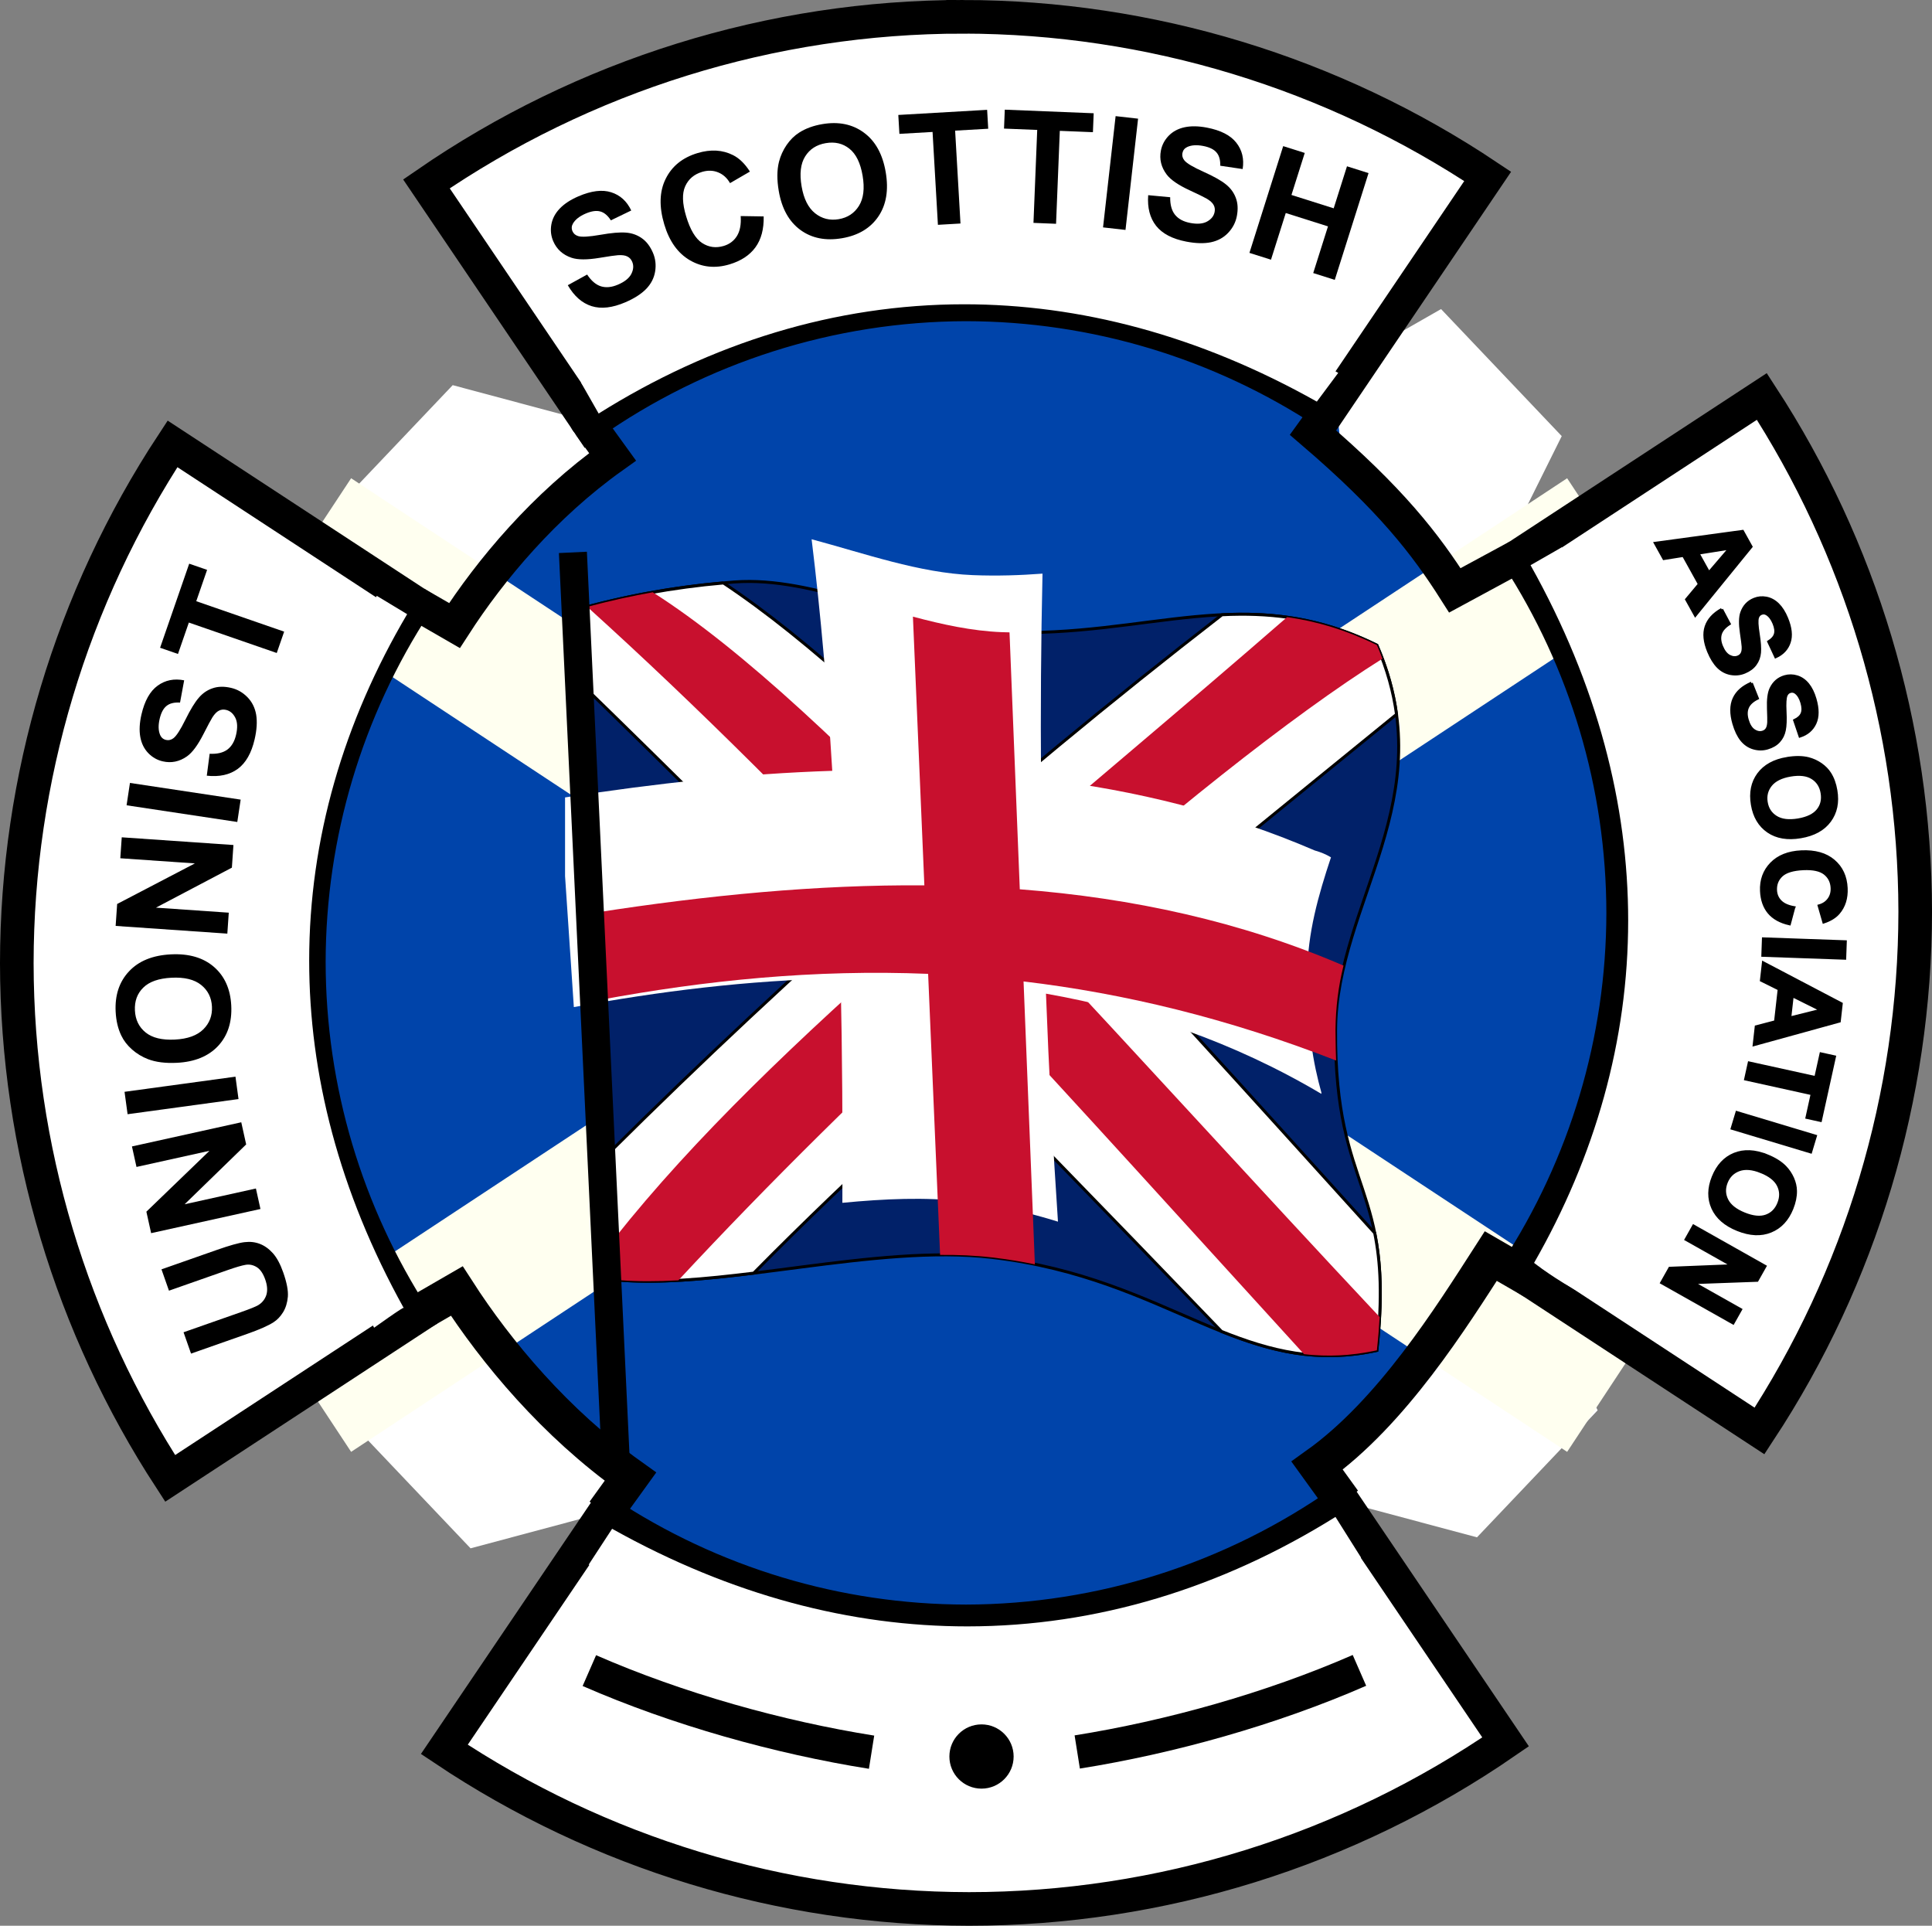
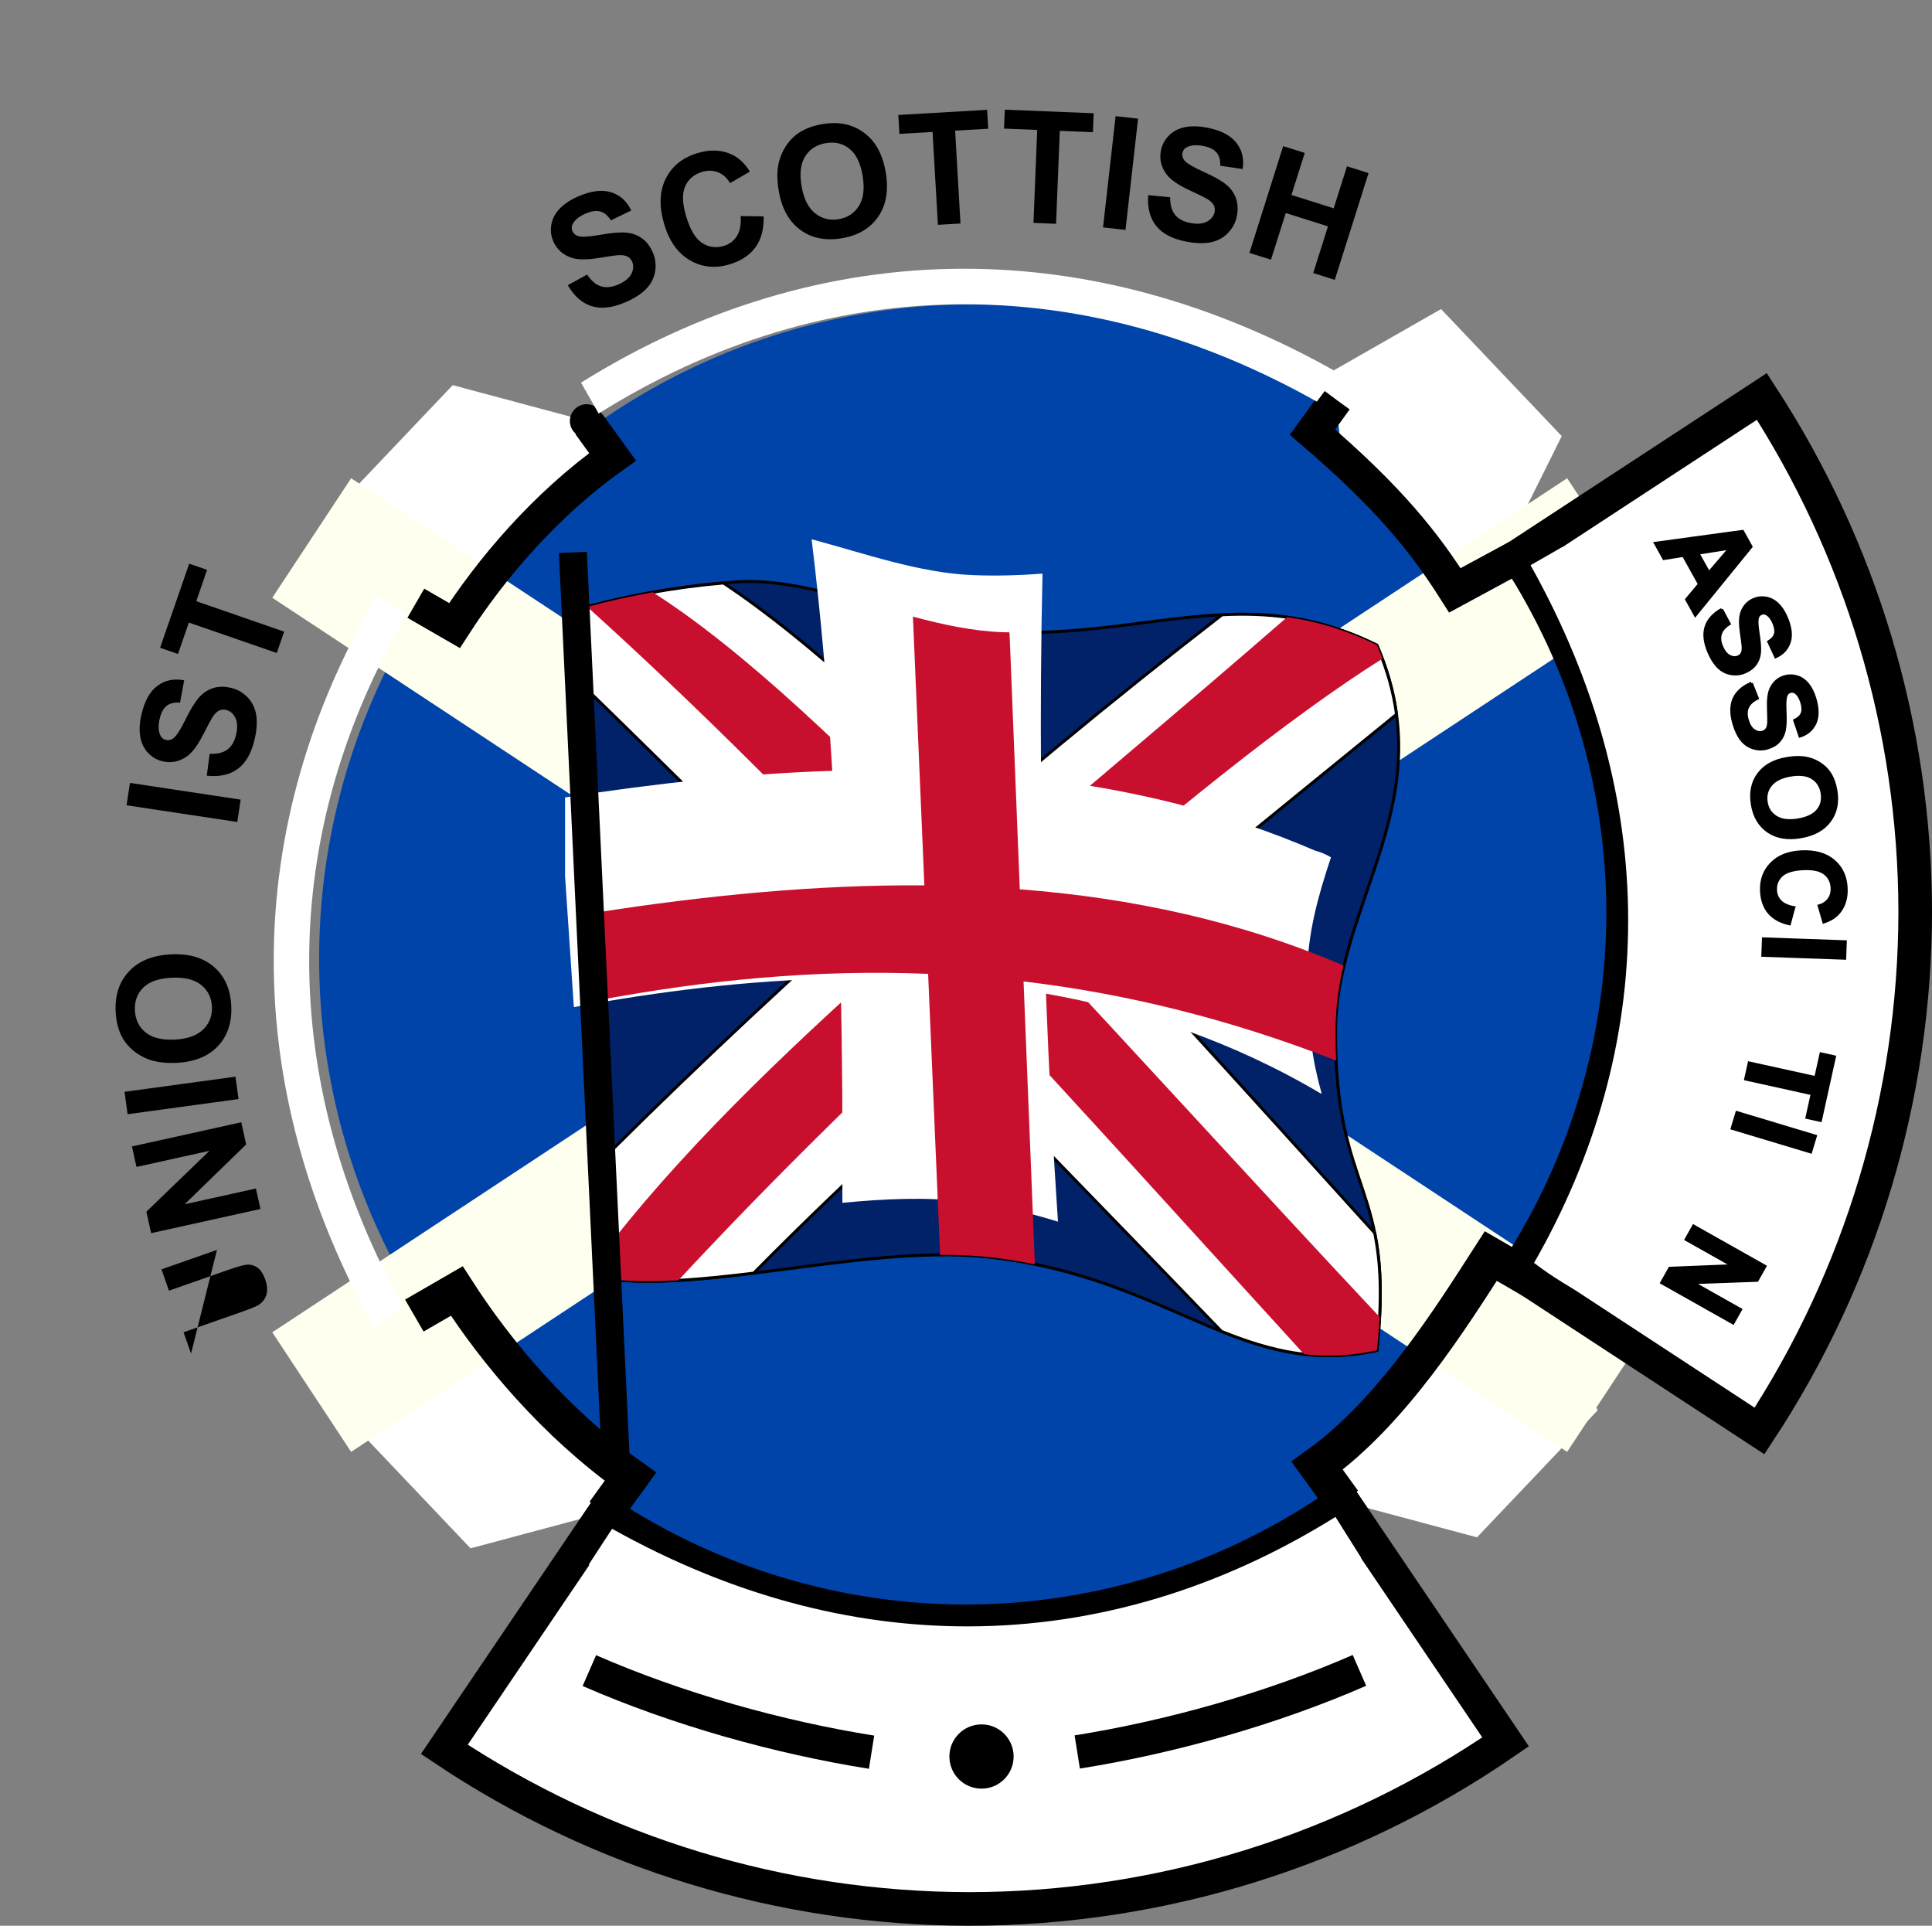
<svg xmlns="http://www.w3.org/2000/svg" xmlns:ns1="http://www.inkscape.org/namespaces/inkscape" xmlns:ns2="http://sodipodi.sourceforge.net/DTD/sodipodi-0.dtd" width="172.453mm" height="171.878mm" viewBox="0 0 172.453 171.878" version="1.1" id="svg8" ns1:version="0.92.4 (5da689c313, 2019-01-14)" ns2:docname="Scottish Union party emblem fin.svg">
  <rect x="0" y="0" width="172.453" height="171.878" fill="#808080" stroke="none" />
  <defs id="defs2">
-     <ellipse style="opacity:1;fill:#0044aa;fill-opacity:1;stroke:#0008ff;stroke-width:4.039;stroke-miterlimit:4;stroke-dasharray:none;stroke-opacity:1" id="path2215-5" cx="-1904.956" cy="-3165.769" rx="79.972" ry="74.026" />
    <ellipse style="opacity:1;fill:#0044aa;fill-opacity:1;stroke:#0008ff;stroke-width:4.039;stroke-miterlimit:4;stroke-dasharray:none;stroke-opacity:1" id="path2215-7" cx="-1904.956" cy="-3165.769" rx="79.972" ry="74.026" />
    <ellipse style="opacity:1;fill:#0044aa;fill-opacity:1;stroke:#0008ff;stroke-width:4.039;stroke-miterlimit:4;stroke-dasharray:none;stroke-opacity:1" id="path2215-6" cx="-1904.956" cy="-3165.769" rx="79.972" ry="74.026" />
  </defs>
  <ns2:namedview id="base" pagecolor="#ffffff" bordercolor="#666666" borderopacity="1.0" ns1:pageopacity="0.0" ns1:pageshadow="2" ns1:zoom="0.7" ns1:cx="323.16546" ns1:cy="285.18275" ns1:document-units="mm" ns1:current-layer="layer1" showgrid="false" ns1:window-width="1680" ns1:window-height="987" ns1:window-x="-8" ns1:window-y="-8" ns1:window-maximized="1" fit-margin-top="0" fit-margin-left="0" fit-margin-right="0" fit-margin-bottom="0" />
  <g ns1:label="Layer 1" ns1:groupmode="layer" id="layer1" transform="translate(3002.691,3967.844)">
    <path ns1:connector-curvature="0" style="opacity:1;fill:#0044aa;fill-opacity:1;stroke:none;stroke-width:2.759;stroke-miterlimit:4;stroke-dasharray:none;stroke-opacity:1" d="m -2857.409,-3882.281 a 58.398,58.398 0 0 1 -58.398,58.398 58.398,58.398 0 0 1 -58.398,-58.398 58.398,58.398 0 0 1 58.398,-58.398 58.398,58.398 0 0 1 58.398,58.398 z" id="path2064-1-3-7" />
    <path style="fill:#ffffff;stroke:none;stroke-width:0.265px;stroke-linecap:butt;stroke-linejoin:miter;stroke-opacity:1" d="m -2869.623,-3855.737 3.79,2.191 5.751,11.575 -10.772,11.339 -11.959,-3.2 -2.311,-3.2 4.915,-4.277 4.914,-5.103 z" id="path2631-2-6-9" ns1:connector-curvature="0" ns2:nodetypes="ccccccccc" />
    <path style="fill:#ffffff;stroke:none;stroke-width:0.265px;stroke-linecap:butt;stroke-linejoin:miter;stroke-opacity:1" d="m -2961.919,-3852.617 -3.79,2.191 -5.751,9.436 10.772,11.339 11.959,-3.2 2.311,-3.2 -4.915,-4.277 -4.914,-5.103 z" id="path2631-5-8" ns1:connector-curvature="0" />
    <path style="fill:#ffffff;stroke:none;stroke-width:0.265px;stroke-linecap:butt;stroke-linejoin:miter;stroke-opacity:1" d="m -2872.829,-3915.153 3.79,-2.191 5.751,-11.575 -10.772,-11.339 -11.392,6.508 2.018,1.568 0.585,5.91 4.347,3.685 z" id="path2631-2-1-8-4" ns1:connector-curvature="0" ns2:nodetypes="ccccccccc" />
    <path style="fill:#ffffff;stroke:none;stroke-width:0.265px;stroke-linecap:butt;stroke-linejoin:miter;stroke-opacity:1" d="m -2962.123,-3912.012 -3.79,-2.191 -7.141,-7.926 10.772,-11.339 11.959,3.2 2.311,3.2 -4.915,4.277 -4.914,5.103 z" id="path2631-3-7-7" ns1:connector-curvature="0" ns2:nodetypes="ccccccccc" />
    <g id="g2062-5-9-4" transform="translate(-1464.656,-417.888)">
      <path style="stroke:#fffff0;stroke-width:12.78;stroke-linecap:square;stroke-opacity:1" ns1:connector-curvature="0" d="m -1504.877,-3498.419 104.911,69.193 m -104.911,0 104.911,-69.193" id="path1088-6-9-4-5-4-7-3-4-8-9" />
      <path id="path1373-5-3-1-3-0-1-6" d="m -1471.091,-3498.061 c -0.477,0 -0.951,0.013 -1.422,0.049 -4.693,0.359 -9.476,1.157 -14.384,2.569 l 4.009,59.734 c 9.579,0.807 23.003,-3.231 33.39,-2.019 15.951,1.86 22.242,10.911 34.363,8.301 1.635,-14.954 -3.78,-13.797 -3.685,-28.582 0.073,-11.482 9.636,-20.656 3.685,-34.361 -11.698,-5.767 -20.37,-0.639 -33.497,-1.165 -7.557,-0.303 -15.307,-4.48 -22.459,-4.526 z m 55.956,72.662 z" style="fill:#012169;fill-opacity:1;stroke:#000000;stroke-width:0.265px;stroke-linecap:butt;stroke-linejoin:miter;stroke-opacity:1" ns1:connector-curvature="0" />
-       <path id="path826-0-7-1-6-5-9-6-9-6-2-3-4-9" d="m -1452.072,-3548.456 c -17.109,0 -33.812,5.204 -47.9,14.911 l 14.513,21.456 c 9.853,-6.939 21.603,-10.675 33.654,-10.701 11.473,0.015 22.689,3.394 32.262,9.718 l 14.301,-21.141 c -13.862,-9.266 -30.156,-14.222 -46.83,-14.244 z m -70.565,38.117 c -9.053,13.763 -13.884,29.872 -13.898,46.345 0.021,16.566 4.9,32.493 13.689,45.988 l 21.794,-14.271 c -6.056,-9.359 -9.411,-20.387 -9.415,-31.85 0.018,-11.363 3.336,-22.476 9.551,-31.989 z" style="opacity:1;fill:#ffffff;fill-opacity:1;stroke:#000000;stroke-width:3;stroke-miterlimit:4;stroke-dasharray:none;stroke-opacity:1" ns1:connector-curvature="0" />
      <path ns2:nodetypes="cccccccccccccc" id="path826-0-7-1-8-9-0-8-4-7-0-0-8-4-2-1-1" d="m -1451.544,-3379.577 c 17.108,0 33.812,-5.204 47.9,-14.911 l -14.513,-21.456 c -9.853,6.939 -21.603,10.675 -33.654,10.701 -11.473,-0.015 -22.689,-3.394 -32.262,-9.718 l -14.301,21.141 c 13.862,9.266 30.156,14.222 46.83,14.243 z m 70.565,-42.661 c 9.053,-13.762 13.884,-29.872 13.898,-46.345 -0.021,-16.566 -4.9,-32.493 -13.689,-45.988 l -21.794,14.271 c 6.056,9.359 9.411,20.387 9.415,31.85 -0.018,11.363 -3.336,22.476 -9.551,31.989 z" style="opacity:1;fill:#ffffff;fill-opacity:1;stroke:#000000;stroke-width:3;stroke-miterlimit:4;stroke-dasharray:none;stroke-opacity:1" ns1:connector-curvature="0" />
      <path ns2:nodetypes="cccc" ns1:connector-curvature="0" id="path1138-4-6-0-4-8-3-1-2-6" d="m -1500.917,-3496.116 3.45,1.992 c 3.226,-4.999 8.022,-10.72 14.111,-15.056 l -2.104,-2.909" style="fill:none;stroke:#000000;stroke-width:3;stroke-linecap:butt;stroke-linejoin:miter;stroke-miterlimit:4;stroke-dasharray:none;stroke-opacity:1" />
      <path ns2:nodetypes="cccc" ns1:connector-curvature="0" id="path1138-6-9-2-0-0-3-6-7-9-0" d="m -1402.564,-3500.3 -5.609,3.035 c -2.633,-4.146 -5.699,-8.117 -12.708,-14.121 l 2.104,-2.909" style="fill:none;stroke:#000000;stroke-width:3;stroke-linecap:butt;stroke-linejoin:miter;stroke-miterlimit:4;stroke-dasharray:none;stroke-opacity:1" />
      <path ns2:nodetypes="cccc" ns1:connector-curvature="0" id="path1138-7-5-7-4-7-5-2-4-6-3" d="m -1501.052,-3432.537 3.79,-2.191 c 3.543,5.501 8.812,11.795 15.501,16.567 l -2.311,3.2" style="fill:none;stroke:#000000;stroke-width:3.298;stroke-linecap:butt;stroke-linejoin:miter;stroke-miterlimit:4;stroke-dasharray:none;stroke-opacity:1" />
      <path ns2:nodetypes="cccc" ns1:connector-curvature="0" id="path1138-7-4-6-2-7-9-9-7-5-6-8" d="m -1401.177,-3435.658 -3.789,-2.191 c -3.543,5.501 -8.812,13.933 -15.501,18.705 l 2.311,3.2" style="fill:none;stroke:#000000;stroke-width:3.298;stroke-linecap:butt;stroke-linejoin:miter;stroke-miterlimit:4;stroke-dasharray:none;stroke-opacity:1" />
      <path ns2:nodetypes="ccccccc" ns1:connector-curvature="0" id="path1220-4-7-2-6-9-5-7-8-6" d="m -1473.466,-3497.927 c -4.388,0.391 -8.854,1.168 -13.431,2.485 l 0.416,6.208 c 16.948,16.456 36.332,36.123 57.477,58.111 4.372,1.746 8.562,2.838 13.868,1.696 0.525,-4.804 0.321,-7.942 -0.192,-10.483 -22.191,-24.501 -42.953,-47.95 -58.139,-58.018 z" style="fill:#ffffff;stroke:#000000;stroke-width:0.265px;stroke-linecap:butt;stroke-linejoin:miter;stroke-opacity:1" />
      <path ns2:nodetypes="cccccccc" ns1:connector-curvature="0" id="path1226-3-4-8-9-1-4-3-1-3" d="m -1427.414,-3495.133 c -0.514,0 -1.028,0.021 -1.542,0.046 -19.756,15.284 -38.549,31.972 -54.695,48.014 l 0.763,11.365 c 3.619,0.305 7.786,-0.083 12.131,-0.617 18.206,-18.441 36.673,-32.978 57.377,-49.873 -0.265,-1.962 -0.817,-4.01 -1.755,-6.171 -4.387,-2.162 -8.348,-2.793 -12.278,-2.764 z" style="fill:#ffffff;stroke:#000000;stroke-width:0.265px;stroke-linecap:butt;stroke-linejoin:miter;stroke-opacity:1" />
      <path ns2:nodetypes="cccccccccccccccccccccccccccccccccccccccccccccccccc" ns1:connector-curvature="0" id="path1222-9-8-8-9-6-7-4-7-4" d="m -1479.788,-3497.091 c -0.89,0.159 -1.784,0.339 -2.682,0.535 -0.093,0.021 -0.186,0.04 -0.28,0.06 -0.434,0.097 -0.869,0.199 -1.305,0.306 -0.06,0.016 -0.12,0.029 -0.18,0.044 -0.459,0.113 -0.918,0.23 -1.379,0.353 -7e-4,0 0,0 0,0 9.931,8.97 19.616,18.718 29.502,29.168 -10.602,9.319 -19.985,18.258 -27.028,27.146 l 0.253,3.77 c 0.27,0.024 0.543,0.04 0.819,0.055 0.073,0.01 0.147,0.01 0.22,0.011 0.143,0.01 0.288,0.011 0.432,0.016 0.351,0.011 0.706,0.021 1.066,0.021 0.041,0 0.081,0 0.122,0 0.441,0 0.887,-0.01 1.34,-0.018 0.463,-0.013 0.932,-0.034 1.407,-0.06 8.006,-8.62 17.102,-17.586 26.127,-25.874 9.525,10.207 19.308,21.055 29.717,32.466 0.2,0.024 0.401,0.041 0.603,0.058 0.092,0.01 0.184,0.016 0.277,0.021 0.98,0.069 1.988,0.067 3.035,-0.024 0.029,0 0.057,0 0.086,-0.01 0.24,-0.021 0.481,-0.049 0.726,-0.08 0.024,0 0.048,-0.01 0.072,-0.01 0.244,-0.032 0.491,-0.071 0.74,-0.113 0.067,-0.011 0.135,-0.024 0.203,-0.036 0.252,-0.045 0.506,-0.093 0.763,-0.148 0.058,-0.527 0.105,-1.03 0.145,-1.516 0,-0.04 0.01,-0.077 0.01,-0.116 0.036,-0.458 0.067,-0.902 0.09,-1.33 10e-5,0 2e-4,-0.01 5e-4,-0.011 -11.28,-12.024 -21.782,-23.635 -31.341,-33.798 12.012,-10.724 23.483,-19.869 31.588,-24.959 -0.075,-0.201 -0.153,-0.402 -0.235,-0.604 -0.082,-0.202 -0.167,-0.406 -0.255,-0.61 -0.355,-0.175 -0.707,-0.339 -1.056,-0.494 -0.191,-0.085 -0.379,-0.16 -0.568,-0.239 -0.161,-0.067 -0.323,-0.139 -0.483,-0.202 -0.219,-0.087 -0.436,-0.165 -0.654,-0.244 -0.122,-0.045 -0.244,-0.093 -0.366,-0.136 -0.277,-0.096 -0.552,-0.185 -0.827,-0.27 -0.055,-0.019 -0.111,-0.037 -0.166,-0.054 -0.295,-0.09 -0.589,-0.172 -0.881,-0.249 -0.037,-0.011 -0.074,-0.021 -0.111,-0.031 -0.323,-0.084 -0.644,-0.161 -0.964,-0.231 -0.326,-0.071 -0.65,-0.135 -0.974,-0.193 -0.323,-0.057 -0.645,-0.108 -0.966,-0.153 -9.538,8.3 -18.982,16.155 -27.769,23.729 -11.09,-11.579 -20.799,-20.826 -28.868,-25.956 z" style="fill:#c8102e;fill-opacity:1;stroke:none;stroke-width:0.265px;stroke-linecap:butt;stroke-linejoin:miter;stroke-opacity:1" />
      <path ns1:connector-curvature="0" style="fill:#ffffff;stroke:none;stroke-width:1px;stroke-linecap:butt;stroke-linejoin:miter;stroke-opacity:1" d="m -6225.385,-12231.688 c 3.138,25.682 5.37,51.801 6.953,77.997 -29.419,0.945 -59.497,4.2 -90.004,8.957 v 26.49 l 2.961,44.127 c 28.13,-5.191 58.57,-9.123 89.857,-9.651 0.568,25.53 0.702,50.835 0.592,75.571 14.162,-1.368 28.006,-1.965 40.654,-0.489 11.942,1.392 22.435,3.861 31.967,6.832 -1.742,-25.822 -3.083,-51.416 -4.039,-76.789 31.61,5.582 63.011,16.112 92.762,33.75 v -0.462 c -2.713,-9.673 -4.866,-21.538 -4.748,-39.983 0.087,-13.67 3.736,-26.477 7.986,-39.223 -1.594,-0.961 -3.419,-1.741 -5.498,-2.318 -29.4,-12.653 -60.237,-20.282 -92.164,-24.09 -0.182,-23.245 -0.021,-46.295 0.494,-69.142 -7.453,0.564 -15.233,0.832 -23.488,0.502 -18.056,-0.725 -36.402,-7.296 -54.285,-12.079 z" transform="matrix(0.265,0,0,0.265,184.138,-260.429)" id="path1201-5-3-0-4-8-8-7-9-0-6" />
      <path id="path1201-0-0-7-6-0-8-3-7-5" d="m -1456.546,-3494.921 1.021,23.985 c -9.543,-0.07 -19.377,0.878 -29.386,2.439 v 2.652 l 0.346,5.151 c 9.491,-1.77 19.235,-2.755 29.376,-2.343 l 1.068,25.084 c 1.589,-0.013 3.138,0.052 4.623,0.225 1.347,0.157 2.619,0.368 3.837,0.617 l -1.01,-25.249 c 8.945,1.061 18.213,3.283 27.9,7.06 -0.026,-0.572 -0.039,-1.178 -0.045,-1.809 -0.01,-0.285 -0.01,-0.569 -0.01,-0.851 10e-5,-0.019 -1e-4,-0.033 0,-0.05 2e-4,-0.028 10e-4,-0.056 0,-0.084 0.025,-1.923 0.239,-3.77 0.715,-5.68 -9.155,-3.94 -18.837,-6.035 -28.896,-6.811 l -0.917,-22.931 c -0.238,-0.01 -0.475,-0.011 -0.716,-0.019 -2.626,-0.105 -5.275,-0.681 -7.914,-1.386 z" style="fill:#c8102e;fill-opacity:1;stroke:none;stroke-width:0.265px;stroke-linecap:butt;stroke-linejoin:miter;stroke-opacity:1" ns1:connector-curvature="0" />
      <path ns2:nodetypes="cc" ns1:connector-curvature="0" id="path1197-6-1-6-7-2-9-4-0-0" d="m -1486.897,-3500.654 3.86,81.783" style="fill:none;stroke:#000000;stroke-width:2.5;stroke-linecap:butt;stroke-linejoin:miter;stroke-miterlimit:4;stroke-dasharray:none;stroke-opacity:1" />
    </g>
    <g aria-label="                                                                                     SCOTTISH" transform="rotate(-3.701,-13368.665,12092.867)" style="font-style:normal;font-weight:normal;font-size:13.961px;line-height:1.25;font-family:sans-serif;letter-spacing:0px;word-spacing:0px;fill:#000000;fill-opacity:1;stroke:none;stroke-width:0.349" id="text2080-1-7-1-2-1">
      <path d="m -1938.663,-3236.554 1.786,-0.838 q 0.498,0.872 1.161,1.128 0.669,0.254 1.536,-0.055 0.918,-0.327 1.244,-0.877 0.329,-0.559 0.144,-1.079 -0.119,-0.334 -0.4,-0.494 -0.277,-0.169 -0.827,-0.169 -0.375,0 -1.668,0.131 -1.663,0.165 -2.477,-0.167 -1.144,-0.468 -1.542,-1.586 -0.256,-0.719 -0.073,-1.486 0.187,-0.776 0.835,-1.375 0.654,-0.602 1.739,-0.988 1.772,-0.631 2.942,-0.172 1.176,0.457 1.683,1.738 l -1.871,0.76 q -0.38,-0.682 -0.897,-0.853 -0.512,-0.179 -1.315,0.106 -0.828,0.295 -1.176,0.802 -0.224,0.326 -0.094,0.692 0.119,0.334 0.486,0.471 0.467,0.174 1.971,0.01 1.504,-0.166 2.291,-0.049 0.791,0.109 1.381,0.586 0.594,0.469 0.912,1.361 0.288,0.809 0.09,1.676 -0.198,0.867 -0.896,1.506 -0.701,0.633 -1.927,1.07 -1.785,0.636 -3.035,0.154 -1.252,-0.488 -2.001,-2.001 z" style="font-style:normal;font-variant:normal;font-weight:bold;font-stretch:normal;font-family:arial;-inkscape-font-specification:'arial Bold';fill:#000000;fill-opacity:1;stroke-width:0.349" id="path2254-8-7-1" ns1:connector-curvature="0" />
      <path d="m -1922.863,-3241.717 2.046,0.165 q -0.071,1.695 -0.915,2.708 -0.839,1.005 -2.406,1.366 -1.94,0.447 -3.493,-0.587 -1.555,-1.04 -2.085,-3.339 -0.56,-2.431 0.386,-4.062 0.945,-1.638 2.99,-2.11 1.787,-0.412 3.146,0.387 0.808,0.471 1.41,1.564 l -1.839,0.914 q -0.347,-0.717 -1,-1.029 -0.646,-0.313 -1.43,-0.132 -1.083,0.25 -1.581,1.183 -0.492,0.932 -0.09,2.672 0.426,1.847 1.271,2.477 0.845,0.631 1.908,0.386 0.784,-0.181 1.234,-0.809 0.45,-0.628 0.449,-1.754 z" style="font-style:normal;font-variant:normal;font-weight:bold;font-stretch:normal;font-family:arial;-inkscape-font-specification:'arial Bold';fill:#000000;fill-opacity:1;stroke-width:0.349" id="path2256-5-1-4" ns1:connector-curvature="0" />
      <path d="m -1919.327,-3243.732 q -0.159,-1.519 0.188,-2.597 0.26,-0.795 0.78,-1.459 0.527,-0.665 1.195,-1.03 0.888,-0.49 2.101,-0.617 2.197,-0.23 3.654,0.996 1.465,1.224 1.718,3.652 0.252,2.407 -0.914,3.906 -1.167,1.493 -3.357,1.722 -2.217,0.232 -3.667,-0.981 -1.45,-1.219 -1.698,-3.592 z m 2.061,-0.284 q 0.176,1.688 1.048,2.481 0.87,0.786 2.07,0.661 1.2,-0.126 1.876,-1.067 0.682,-0.949 0.501,-2.678 -0.179,-1.708 -1.019,-2.47 -0.834,-0.763 -2.074,-0.633 -1.241,0.13 -1.911,1.063 -0.671,0.927 -0.491,2.642 z" style="font-style:normal;font-variant:normal;font-weight:bold;font-stretch:normal;font-family:arial;-inkscape-font-specification:'arial Bold';fill:#000000;fill-opacity:1;stroke-width:0.349" id="path2258-9-2-2" ns1:connector-curvature="0" />
      <path d="m -1905.345,-3239.8 0.058,-8.303 -2.965,-0.021 0.012,-1.69 7.941,0.055 -0.012,1.69 -2.958,-0.021 -0.058,8.303 z" style="font-style:normal;font-variant:normal;font-weight:bold;font-stretch:normal;font-family:arial;-inkscape-font-specification:'arial Bold';fill:#000000;fill-opacity:1;stroke-width:0.349" id="path2260-3-8-0" ns1:connector-curvature="0" />
      <path d="m -1896.822,-3239.423 0.869,-8.257 -2.949,-0.31 0.177,-1.681 7.898,0.832 -0.177,1.681 -2.942,-0.31 -0.869,8.257 z" style="font-style:normal;font-variant:normal;font-weight:bold;font-stretch:normal;font-family:arial;-inkscape-font-specification:'arial Bold';fill:#000000;fill-opacity:1;stroke-width:0.349" id="path2262-4-2-0" ns1:connector-curvature="0" />
      <path d="m -1890.651,-3238.62 1.761,-9.837 1.986,0.355 -1.761,9.837 z" style="font-style:normal;font-variant:normal;font-weight:bold;font-stretch:normal;font-family:arial;-inkscape-font-specification:'arial Bold';fill:#000000;fill-opacity:1;stroke-width:0.349" id="path2264-6-8-3" ns1:connector-curvature="0" />
      <path d="m -1886.445,-3241.229 1.948,0.31 q -0.078,1.001 0.326,1.585 0.411,0.586 1.301,0.818 0.943,0.246 1.521,-0.026 0.586,-0.277 0.726,-0.811 0.089,-0.343 -0.053,-0.634 -0.134,-0.296 -0.589,-0.604 -0.312,-0.208 -1.453,-0.83 -1.468,-0.798 -1.954,-1.531 -0.682,-1.03 -0.383,-2.178 0.193,-0.739 0.775,-1.27 0.591,-0.536 1.463,-0.668 0.879,-0.13 1.994,0.161 1.821,0.474 2.53,1.512 0.715,1.039 0.414,2.383 l -1.975,-0.423 q 0.069,-0.778 -0.262,-1.21 -0.323,-0.436 -1.147,-0.651 -0.851,-0.222 -1.424,0 -0.368,0.143 -0.467,0.519 -0.089,0.343 0.137,0.663 0.289,0.406 1.626,1.114 1.337,0.708 1.922,1.248 0.593,0.535 0.812,1.261 0.228,0.722 -0.011,1.638 -0.217,0.831 -0.867,1.436 -0.651,0.605 -1.588,0.742 -0.935,0.13 -2.195,-0.199 -1.834,-0.478 -2.597,-1.578 -0.761,-1.107 -0.529,-2.78 z" style="font-style:normal;font-variant:normal;font-weight:bold;font-stretch:normal;font-family:arial;-inkscape-font-specification:'arial Bold';fill:#000000;fill-opacity:1;stroke-width:0.349" id="path2266-9-4-9" ns1:connector-curvature="0" />
      <path d="m -1877.758,-3235.506 3.622,-9.314 1.881,0.731 -1.426,3.666 3.685,1.433 1.426,-3.666 1.881,0.731 -3.622,9.314 -1.881,-0.731 1.584,-4.072 -3.685,-1.433 -1.584,4.072 z" style="font-style:normal;font-variant:normal;font-weight:bold;font-stretch:normal;font-family:arial;-inkscape-font-specification:'arial Bold';fill:#000000;fill-opacity:1;stroke-width:0.349" id="path2268-6-9-1" ns1:connector-curvature="0" />
    </g>
    <g aria-label="                                                                                     UNIONIST" transform="rotate(-90,-2764.992,-3022.457)" style="font-style:normal;font-weight:normal;font-size:13.961px;line-height:1.25;font-family:sans-serif;letter-spacing:0px;word-spacing:0px;fill:#000000;fill-opacity:1;stroke:none;stroke-width:0.349" id="text2080-1-74-7-1-0">
-       <path d="m -1940.418,-3243.104 1.904,-0.668 1.792,5.107 q 0.427,1.216 0.624,1.551 0.325,0.536 0.906,0.73 0.585,0.185 1.383,-0.095 0.81,-0.284 1.107,-0.757 0.294,-0.479 0.209,-0.991 -0.086,-0.512 -0.478,-1.631 l -1.831,-5.216 1.904,-0.668 1.738,4.953 q 0.596,1.698 0.688,2.453 0.092,0.755 -0.157,1.384 -0.242,0.627 -0.835,1.16 -0.595,0.527 -1.715,0.92 -1.351,0.474 -2.16,0.411 -0.805,-0.071 -1.384,-0.424 -0.581,-0.359 -0.902,-0.861 -0.471,-0.745 -1.026,-2.327 z" style="font-style:normal;font-variant:normal;font-weight:bold;font-stretch:normal;font-family:arial;-inkscape-font-specification:'arial Bold';fill:#000000;stroke-width:0.349" id="path2329-1-7-1" ns1:connector-curvature="0" />
+       <path d="m -1940.418,-3243.104 1.904,-0.668 1.792,5.107 q 0.427,1.216 0.624,1.551 0.325,0.536 0.906,0.73 0.585,0.185 1.383,-0.095 0.81,-0.284 1.107,-0.757 0.294,-0.479 0.209,-0.991 -0.086,-0.512 -0.478,-1.631 l -1.831,-5.216 1.904,-0.668 1.738,4.953 z" style="font-style:normal;font-variant:normal;font-weight:bold;font-stretch:normal;font-family:arial;-inkscape-font-specification:'arial Bold';fill:#000000;stroke-width:0.349" id="path2329-1-7-1" ns1:connector-curvature="0" />
      <path d="m -1927.511,-3236.908 -2.157,-9.758 1.917,-0.424 5.434,5.633 -1.441,-6.516 1.83,-0.405 2.157,9.758 -1.977,0.437 -5.341,-5.493 1.407,6.363 z" style="font-style:normal;font-variant:normal;font-weight:bold;font-stretch:normal;font-family:arial;-inkscape-font-specification:'arial Bold';fill:#000000;stroke-width:0.349" id="path2331-7-0-2" ns1:connector-curvature="0" />
      <path d="m -1917.7,-3238.866 -1.352,-9.901 1.999,-0.273 1.352,9.902 z" style="font-style:normal;font-variant:normal;font-weight:bold;font-stretch:normal;font-family:arial;-inkscape-font-specification:'arial Bold';fill:#000000;stroke-width:0.349" id="path2333-9-6-6" ns1:connector-curvature="0" />
      <path d="m -1914.463,-3244.367 q -0.078,-1.525 0.326,-2.583 0.302,-0.78 0.856,-1.415 0.561,-0.636 1.248,-0.964 0.913,-0.442 2.131,-0.504 2.206,-0.112 3.596,1.189 1.397,1.301 1.521,3.738 0.123,2.417 -1.122,3.852 -1.245,1.428 -3.444,1.54 -2.226,0.113 -3.609,-1.175 -1.383,-1.295 -1.504,-3.678 z m 2.073,-0.174 q 0.086,1.695 0.914,2.534 0.827,0.832 2.032,0.77 1.205,-0.061 1.93,-0.965 0.732,-0.911 0.644,-2.647 -0.087,-1.716 -0.886,-2.521 -0.792,-0.806 -2.038,-0.743 -1.246,0.063 -1.965,0.96 -0.719,0.89 -0.632,2.612 z" style="font-style:normal;font-variant:normal;font-weight:bold;font-stretch:normal;font-family:arial;-inkscape-font-specification:'arial Bold';fill:#000000;stroke-width:0.349" id="path2335-7-7-6" ns1:connector-curvature="0" />
-       <path d="m -1902.934,-3239.864 0.688,-9.97 1.958,0.135 3.621,6.939 0.46,-6.658 1.87,0.129 -0.688,9.97 -2.02,-0.139 -3.57,-6.779 -0.449,6.501 z" style="font-style:normal;font-variant:normal;font-weight:bold;font-stretch:normal;font-family:arial;-inkscape-font-specification:'arial Bold';fill:#000000;stroke-width:0.349" id="path2337-8-5-4" ns1:connector-curvature="0" />
      <path d="m -1892.969,-3238.975 1.49,-9.882 1.995,0.301 -1.49,9.882 z" style="font-style:normal;font-variant:normal;font-weight:bold;font-stretch:normal;font-family:arial;-inkscape-font-specification:'arial Bold';fill:#000000;stroke-width:0.349" id="path2339-8-0-6" ns1:connector-curvature="0" />
      <path d="m -1888.837,-3241.698 1.956,0.256 q -0.05,1.003 0.37,1.576 0.427,0.575 1.324,0.782 0.95,0.22 1.52,-0.068 0.579,-0.293 0.703,-0.831 0.08,-0.345 -0.071,-0.632 -0.142,-0.292 -0.606,-0.588 -0.318,-0.199 -1.476,-0.789 -1.49,-0.757 -1.996,-1.476 -0.711,-1.011 -0.444,-2.167 0.172,-0.744 0.739,-1.291 0.576,-0.552 1.444,-0.709 0.875,-0.154 1.998,0.105 1.833,0.424 2.57,1.441 0.744,1.019 0.48,2.371 l -1.986,-0.368 q 0.047,-0.78 -0.296,-1.202 -0.335,-0.427 -1.165,-0.619 -0.857,-0.198 -1.423,0.042 -0.364,0.154 -0.452,0.532 -0.08,0.345 0.156,0.659 0.3,0.398 1.656,1.069 1.356,0.67 1.956,1.194 0.608,0.518 0.847,1.238 0.247,0.715 0.034,1.638 -0.194,0.837 -0.827,1.46 -0.634,0.623 -1.567,0.785 -0.931,0.155 -2.2,-0.138 -1.846,-0.427 -2.639,-1.506 -0.791,-1.085 -0.606,-2.764 z" style="font-style:normal;font-variant:normal;font-weight:bold;font-stretch:normal;font-family:arial;-inkscape-font-specification:'arial Bold';fill:#000000;stroke-width:0.349" id="path2341-4-2-1" ns1:connector-curvature="0" />
      <path d="m -1877.887,-3235.453 2.717,-7.846 -2.802,-0.97 0.553,-1.597 7.504,2.599 -0.553,1.597 -2.796,-0.968 -2.717,7.846 z" style="font-style:normal;font-variant:normal;font-weight:bold;font-stretch:normal;font-family:arial;-inkscape-font-specification:'arial Bold';fill:#000000;stroke-width:0.349" id="path2343-0-6-3" ns1:connector-curvature="0" />
    </g>
    <g aria-label="                                                                                     ASSOCIATION" transform="matrix(0.119,0.723,-0.723,0.119,-4961.807,-2133.055)" style="font-style:normal;font-weight:normal;font-size:13.961px;line-height:1.25;font-family:sans-serif;letter-spacing:0px;word-spacing:0px;fill:#000000;fill-opacity:1;stroke:#000000;stroke-width:0.35;stroke-miterlimit:4;stroke-dasharray:none;stroke-opacity:1" id="text2080-1-1-5-6-1">
      <path d="m -1929.092,-3236.519 -2.067,0.74 -1.587,-1.843 -3.761,1.346 -0.012,2.415 -2.015,0.721 0.297,-10.721 2.009,-0.719 z m -4.83,-2.47 -2.546,-3.027 -0.021,3.946 z" style="font-style:normal;font-variant:normal;font-weight:bold;font-stretch:normal;font-family:arial;-inkscape-font-specification:'arial Bold';fill:#000000;stroke:#000000;stroke-width:0.35;stroke-miterlimit:4;stroke-dasharray:none;stroke-opacity:1" id="path2387-1-5-5" ns1:connector-curvature="0" />
      <path d="m -1929.261,-3239.801 1.869,-0.63 q 0.396,0.923 1.026,1.252 0.636,0.328 1.532,0.12 0.95,-0.221 1.335,-0.73 0.391,-0.518 0.266,-1.055 -0.08,-0.345 -0.342,-0.536 -0.256,-0.2 -0.803,-0.262 -0.373,-0.039 -1.672,-0.06 -1.671,-0.025 -2.441,-0.448 -1.083,-0.595 -1.351,-1.751 -0.173,-0.744 0.096,-1.485 0.274,-0.749 0.985,-1.272 0.718,-0.524 1.84,-0.784 1.833,-0.426 2.942,0.164 1.116,0.588 1.474,1.918 l -1.945,0.543 q -0.3,-0.721 -0.794,-0.949 -0.489,-0.236 -1.319,-0.044 -0.857,0.199 -1.26,0.663 -0.26,0.298 -0.172,0.677 0.08,0.345 0.429,0.523 0.444,0.226 1.957,0.231 1.513,0.01 2.282,0.212 0.774,0.198 1.306,0.74 0.537,0.533 0.751,1.456 0.194,0.837 -0.101,1.675 -0.295,0.838 -1.062,1.394 -0.768,0.549 -2.037,0.844 -1.846,0.429 -3.033,-0.191 -1.188,-0.627 -1.76,-2.216 z" style="font-style:normal;font-variant:normal;font-weight:bold;font-stretch:normal;font-family:arial;-inkscape-font-specification:'arial Bold';fill:#000000;stroke:#000000;stroke-width:0.35;stroke-miterlimit:4;stroke-dasharray:none;stroke-opacity:1" id="path2389-4-4-0" ns1:connector-curvature="0" />
      <path d="m -1919.809,-3241.917 1.927,-0.423 q 0.293,0.96 0.883,1.357 0.597,0.396 1.51,0.286 0.968,-0.116 1.407,-0.58 0.445,-0.472 0.379,-1.02 -0.042,-0.352 -0.281,-0.571 -0.233,-0.226 -0.769,-0.347 -0.366,-0.08 -1.656,-0.241 -1.659,-0.207 -2.378,-0.711 -1.012,-0.71 -1.153,-1.887 -0.091,-0.758 0.257,-1.466 0.354,-0.715 1.118,-1.157 0.771,-0.442 1.915,-0.579 1.868,-0.223 2.907,0.483 1.046,0.706 1.256,2.067 l -1.993,0.328 q -0.22,-0.75 -0.686,-1.03 -0.46,-0.288 -1.306,-0.187 -0.873,0.104 -1.324,0.522 -0.291,0.268 -0.244,0.654 0.042,0.352 0.37,0.567 0.417,0.273 1.92,0.443 1.503,0.17 2.245,0.459 0.748,0.281 1.217,0.877 0.475,0.589 0.588,1.529 0.102,0.853 -0.283,1.654 -0.385,0.801 -1.208,1.27 -0.823,0.462 -2.116,0.617 -1.882,0.225 -2.994,-0.521 -1.113,-0.752 -1.508,-2.394 z" style="font-style:normal;font-variant:normal;font-weight:bold;font-stretch:normal;font-family:arial;-inkscape-font-specification:'arial Bold';fill:#000000;stroke:#000000;stroke-width:0.35;stroke-miterlimit:4;stroke-dasharray:none;stroke-opacity:1" id="path2391-7-0-3" ns1:connector-curvature="0" />
      <path d="m -1910.064,-3244.715 q 0,-1.527 0.449,-2.564 0.338,-0.764 0.923,-1.373 0.591,-0.609 1.292,-0.904 0.933,-0.398 2.153,-0.402 2.209,-0.01 3.535,1.359 1.334,1.366 1.341,3.806 0.01,2.42 -1.304,3.794 -1.311,1.367 -3.513,1.374 -2.229,0.01 -3.549,-1.345 -1.32,-1.359 -1.327,-3.745 z m 2.079,-0.075 q 0.01,1.697 0.792,2.574 0.787,0.87 1.993,0.866 1.207,0 1.974,-0.872 0.774,-0.875 0.769,-2.613 -0.01,-1.718 -0.765,-2.561 -0.752,-0.843 -2,-0.839 -1.247,0 -2.008,0.865 -0.761,0.854 -0.755,2.579 z" style="font-style:normal;font-variant:normal;font-weight:bold;font-stretch:normal;font-family:arial;-inkscape-font-specification:'arial Bold';fill:#000000;stroke:#000000;stroke-width:0.35;stroke-miterlimit:4;stroke-dasharray:none;stroke-opacity:1" id="path2393-9-5-7" ns1:connector-curvature="0" />
      <path d="m -1892.003,-3242.574 1.871,0.845 q -0.638,1.572 -1.774,2.242 -1.128,0.663 -2.726,0.475 -1.977,-0.233 -3.091,-1.73 -1.113,-1.504 -0.838,-3.846 0.291,-2.478 1.732,-3.695 1.441,-1.224 3.526,-0.979 1.821,0.214 2.832,1.425 0.602,0.716 0.8,1.947 l -2.039,0.24 q -0.085,-0.792 -0.595,-1.305 -0.503,-0.512 -1.302,-0.606 -1.103,-0.13 -1.887,0.581 -0.777,0.712 -0.986,2.485 -0.221,1.882 0.362,2.761 0.583,0.878 1.666,1.006 0.799,0.094 1.434,-0.346 0.635,-0.44 1.014,-1.501 z" style="font-style:normal;font-variant:normal;font-weight:bold;font-stretch:normal;font-family:arial;-inkscape-font-specification:'arial Bold';fill:#000000;stroke:#000000;stroke-width:0.35;stroke-miterlimit:4;stroke-dasharray:none;stroke-opacity:1" id="path2395-6-5-7" ns1:connector-curvature="0" />
      <path d="m -1888.852,-3238.299 1.971,-9.797 1.978,0.398 -1.971,9.797 z" style="font-style:normal;font-variant:normal;font-weight:bold;font-stretch:normal;font-family:arial;-inkscape-font-specification:'arial Bold';fill:#000000;stroke:#000000;stroke-width:0.35;stroke-miterlimit:4;stroke-dasharray:none;stroke-opacity:1" id="path2397-3-6-4" ns1:connector-curvature="0" />
-       <path d="m -1876.315,-3235.097 -2.112,-0.596 -0.223,-2.422 -3.845,-1.085 -1.41,1.961 -2.06,-0.581 6.46,-8.561 2.053,0.579 z m -2.502,-4.814 -0.318,-3.943 -2.306,3.203 z" style="font-style:normal;font-variant:normal;font-weight:bold;font-stretch:normal;font-family:arial;-inkscape-font-specification:'arial Bold';fill:#000000;stroke:#000000;stroke-width:0.35;stroke-miterlimit:4;stroke-dasharray:none;stroke-opacity:1" id="path2399-4-3-8" ns1:connector-curvature="0" />
      <path d="m -1874.217,-3234.136 3.081,-7.71 -2.753,-1.101 0.627,-1.57 7.374,2.947 -0.627,1.57 -2.747,-1.098 -3.082,7.71 z" style="font-style:normal;font-variant:normal;font-weight:bold;font-stretch:normal;font-family:arial;-inkscape-font-specification:'arial Bold';fill:#000000;stroke:#000000;stroke-width:0.35;stroke-miterlimit:4;stroke-dasharray:none;stroke-opacity:1" id="path2401-0-5-1" ns1:connector-curvature="0" />
      <path d="m -1868.5,-3231.68 4.394,-8.975 1.812,0.887 -4.394,8.975 z" style="font-style:normal;font-variant:normal;font-weight:bold;font-stretch:normal;font-family:arial;-inkscape-font-specification:'arial Bold';fill:#000000;stroke:#000000;stroke-width:0.35;stroke-miterlimit:4;stroke-dasharray:none;stroke-opacity:1" id="path2403-2-2-5" ns1:connector-curvature="0" />
-       <path d="m -1862.718,-3234.438 q 0.792,-1.305 1.721,-1.954 0.688,-0.476 1.504,-0.69 0.822,-0.211 1.574,-0.097 1.003,0.147 2.046,0.78 1.888,1.146 2.307,3.004 0.425,1.861 -0.841,3.947 -1.256,2.068 -3.091,2.557 -1.832,0.483 -3.714,-0.66 -1.905,-1.157 -2.326,-2.999 -0.417,-1.848 0.821,-3.888 z m 1.812,1.021 q -0.881,1.451 -0.667,2.609 0.217,1.153 1.249,1.779 1.031,0.626 2.139,0.286 1.117,-0.343 2.019,-1.828 0.891,-1.468 0.683,-2.584 -0.202,-1.112 -1.269,-1.759 -1.066,-0.647 -2.165,-0.309 -1.095,0.332 -1.99,1.806 z" style="font-style:normal;font-variant:normal;font-weight:bold;font-stretch:normal;font-family:arial;-inkscape-font-specification:'arial Bold';fill:#000000;stroke:#000000;stroke-width:0.35;stroke-miterlimit:4;stroke-dasharray:none;stroke-opacity:1" id="path2405-8-7-0" ns1:connector-curvature="0" />
      <path d="m -1855.714,-3224.227 6.257,-7.793 1.531,1.229 -0.989,7.764 4.178,-5.204 1.462,1.174 -6.257,7.792 -1.579,-1.268 0.939,-7.604 -4.08,5.082 z" style="font-style:normal;font-variant:normal;font-weight:bold;font-stretch:normal;font-family:arial;-inkscape-font-specification:'arial Bold';fill:#000000;stroke:#000000;stroke-width:0.35;stroke-miterlimit:4;stroke-dasharray:none;stroke-opacity:1" id="path2407-8-2-7" ns1:connector-curvature="0" />
    </g>
    <circle style="opacity:1;fill:#000000;fill-opacity:1;stroke:none;stroke-width:4.101;stroke-miterlimit:4;stroke-dasharray:none;stroke-opacity:1" id="path2410-6-0-5" cx="-2915.08" cy="-3811.07" r="2.867" />
    <path style="fill:none;stroke:#000000;stroke-width:3;stroke-linecap:butt;stroke-linejoin:miter;stroke-miterlimit:4;stroke-dasharray:none;stroke-opacity:1" d="m -2950.084,-3818.738 c 7.903,3.453 16.931,5.968 25.19,7.283" id="path2412-0-1-1" ns1:connector-curvature="0" ns2:nodetypes="cc" />
    <path style="fill:none;stroke:#000000;stroke-width:3;stroke-linecap:butt;stroke-linejoin:miter;stroke-miterlimit:4;stroke-dasharray:none;stroke-opacity:1" d="m -2881.345,-3818.758 c -7.903,3.453 -16.931,5.968 -25.19,7.283" id="path2412-6-1-3-8" ns1:connector-curvature="0" ns2:nodetypes="cc" />
    <circle id="path2723-2-5" style="fill:#000000;stroke:none;stroke-width:1" cx="-2950.323" cy="-3930.269" r="1.5" />
    <path style="color:#000000;font-style:normal;font-variant:normal;font-weight:normal;font-stretch:normal;font-size:medium;line-height:normal;font-family:sans-serif;font-variant-ligatures:normal;font-variant-position:normal;font-variant-caps:normal;font-variant-numeric:normal;font-variant-alternates:normal;font-feature-settings:normal;text-indent:0;text-align:start;text-decoration:none;text-decoration-line:none;text-decoration-style:solid;text-decoration-color:#000000;letter-spacing:normal;word-spacing:normal;text-transform:none;writing-mode:lr-tb;direction:ltr;text-orientation:mixed;dominant-baseline:auto;baseline-shift:baseline;text-anchor:start;white-space:normal;shape-padding:0;clip-rule:nonzero;display:inline;overflow:visible;visibility:visible;opacity:1;isolation:auto;mix-blend-mode:normal;color-interpolation:sRGB;color-interpolation-filters:linearRGB;solid-color:#000000;solid-opacity:1;vector-effect:none;fill:#ffffff;fill-opacity:1;fill-rule:nonzero;stroke:none;stroke-width:3.173;stroke-linecap:butt;stroke-linejoin:miter;stroke-miterlimit:4;stroke-dasharray:none;stroke-dashoffset:0;stroke-opacity:1;color-rendering:auto;image-rendering:auto;shape-rendering:auto;text-rendering:auto;enable-background:accumulate" d="m -2916.632,-3943.859 c -12.095,0 -23.72,3.623 -34.195,10.167 l 1.573,2.757 c 10.053,-6.306 21.118,-9.748 32.622,-9.751 10.258,0 20.882,2.727 31.484,8.687 l 1.909,-2.565 c -11.149,-6.338 -22.455,-9.295 -33.393,-9.295 z" id="path2727-04-1" ns1:connector-curvature="0" ns2:nodetypes="scccccs" />
    <path style="color:#000000;font-style:normal;font-variant:normal;font-weight:normal;font-stretch:normal;font-size:medium;line-height:normal;font-family:sans-serif;font-variant-ligatures:normal;font-variant-position:normal;font-variant-caps:normal;font-variant-numeric:normal;font-variant-alternates:normal;font-feature-settings:normal;text-indent:0;text-align:start;text-decoration:none;text-decoration-line:none;text-decoration-style:solid;text-decoration-color:#000000;letter-spacing:normal;word-spacing:normal;text-transform:none;writing-mode:lr-tb;direction:ltr;text-orientation:mixed;dominant-baseline:auto;baseline-shift:baseline;text-anchor:start;white-space:normal;shape-padding:0;clip-rule:nonzero;display:inline;overflow:visible;visibility:visible;opacity:1;isolation:auto;mix-blend-mode:normal;color-interpolation:sRGB;color-interpolation-filters:linearRGB;solid-color:#000000;solid-opacity:1;vector-effect:none;fill:#ffffff;fill-opacity:1;fill-rule:nonzero;stroke:none;stroke-width:3.209;stroke-linecap:butt;stroke-linejoin:miter;stroke-miterlimit:4;stroke-dasharray:none;stroke-dashoffset:0;stroke-opacity:1;color-rendering:auto;image-rendering:auto;shape-rendering:auto;text-rendering:auto;enable-background:accumulate" d="m -2866.071,-3917.398 c 5.977,10.681 8.713,21.381 8.713,31.713 0,10.714 -2.953,21.05 -8.401,30.558 0,0 2.062,1.601 4.154,2.652 5.877,-10.081 7.454,-21.72 7.456,-33.209 0,-10.911 -2.908,-22.184 -9.139,-33.31 z" id="path2727-0-5-8" ns1:connector-curvature="0" ns2:nodetypes="csccccc" />
    <path style="color:#000000;font-style:normal;font-variant:normal;font-weight:normal;font-stretch:normal;font-size:medium;line-height:normal;font-family:sans-serif;font-variant-ligatures:normal;font-variant-position:normal;font-variant-caps:normal;font-variant-numeric:normal;font-variant-alternates:normal;font-feature-settings:normal;text-indent:0;text-align:start;text-decoration:none;text-decoration-line:none;text-decoration-style:solid;text-decoration-color:#000000;letter-spacing:normal;word-spacing:normal;text-transform:none;writing-mode:lr-tb;direction:ltr;text-orientation:mixed;dominant-baseline:auto;baseline-shift:baseline;text-anchor:start;white-space:normal;shape-padding:0;clip-rule:nonzero;display:inline;overflow:visible;visibility:visible;opacity:1;isolation:auto;mix-blend-mode:normal;color-interpolation:sRGB;color-interpolation-filters:linearRGB;solid-color:#000000;solid-opacity:1;vector-effect:none;fill:#ffffff;fill-opacity:1;fill-rule:nonzero;stroke:none;stroke-width:3.21;stroke-linecap:butt;stroke-linejoin:miter;stroke-miterlimit:4;stroke-dasharray:none;stroke-dashoffset:0;stroke-opacity:1;color-rendering:auto;image-rendering:auto;shape-rendering:auto;text-rendering:auto;enable-background:accumulate" d="m -2883.485,-3832.454 c -10.13,6.32 -21.271,9.767 -32.852,9.77 -10.334,0 -21.035,-2.736 -31.716,-8.712 l -2.088,3.196 c 11.271,6.401 22.748,8.727 33.805,8.727 12.316,0 24.486,-2.644 35.138,-9.346 z" id="path2727-6-4-8" ns1:connector-curvature="0" ns2:nodetypes="ccccscc" />
    <path style="color:#000000;font-style:normal;font-variant:normal;font-weight:normal;font-stretch:normal;font-size:medium;line-height:normal;font-family:sans-serif;font-variant-ligatures:normal;font-variant-position:normal;font-variant-caps:normal;font-variant-numeric:normal;font-variant-alternates:normal;font-feature-settings:normal;text-indent:0;text-align:start;text-decoration:none;text-decoration-line:none;text-decoration-style:solid;text-decoration-color:#000000;letter-spacing:normal;word-spacing:normal;text-transform:none;writing-mode:lr-tb;direction:ltr;text-orientation:mixed;dominant-baseline:auto;baseline-shift:baseline;text-anchor:start;white-space:normal;shape-padding:0;clip-rule:nonzero;display:inline;overflow:visible;visibility:visible;opacity:1;isolation:auto;mix-blend-mode:normal;color-interpolation:sRGB;color-interpolation-filters:linearRGB;solid-color:#000000;solid-opacity:1;vector-effect:none;fill:#ffffff;fill-opacity:1;fill-rule:nonzero;stroke:none;stroke-width:3.165;stroke-linecap:butt;stroke-linejoin:miter;stroke-miterlimit:4;stroke-dasharray:none;stroke-dashoffset:0;stroke-opacity:1;color-rendering:auto;image-rendering:auto;shape-rendering:auto;text-rendering:auto;enable-background:accumulate" d="m -2969.058,-3914.663 c -5.933,10.041 -9.197,21.09 -9.2,32.562 0,10.73 2.852,21.817 8.961,32.76 -0.508,0.369 3.013,-2.176 2.646,-1.752 -5.79,-10.444 -8.442,-20.904 -8.442,-31.008 0,-10.863 3.079,-21.333 8.745,-30.926 z" id="path2727-0-7-3-5" ns1:connector-curvature="0" ns2:nodetypes="ccccscc" />
  </g>
</svg>